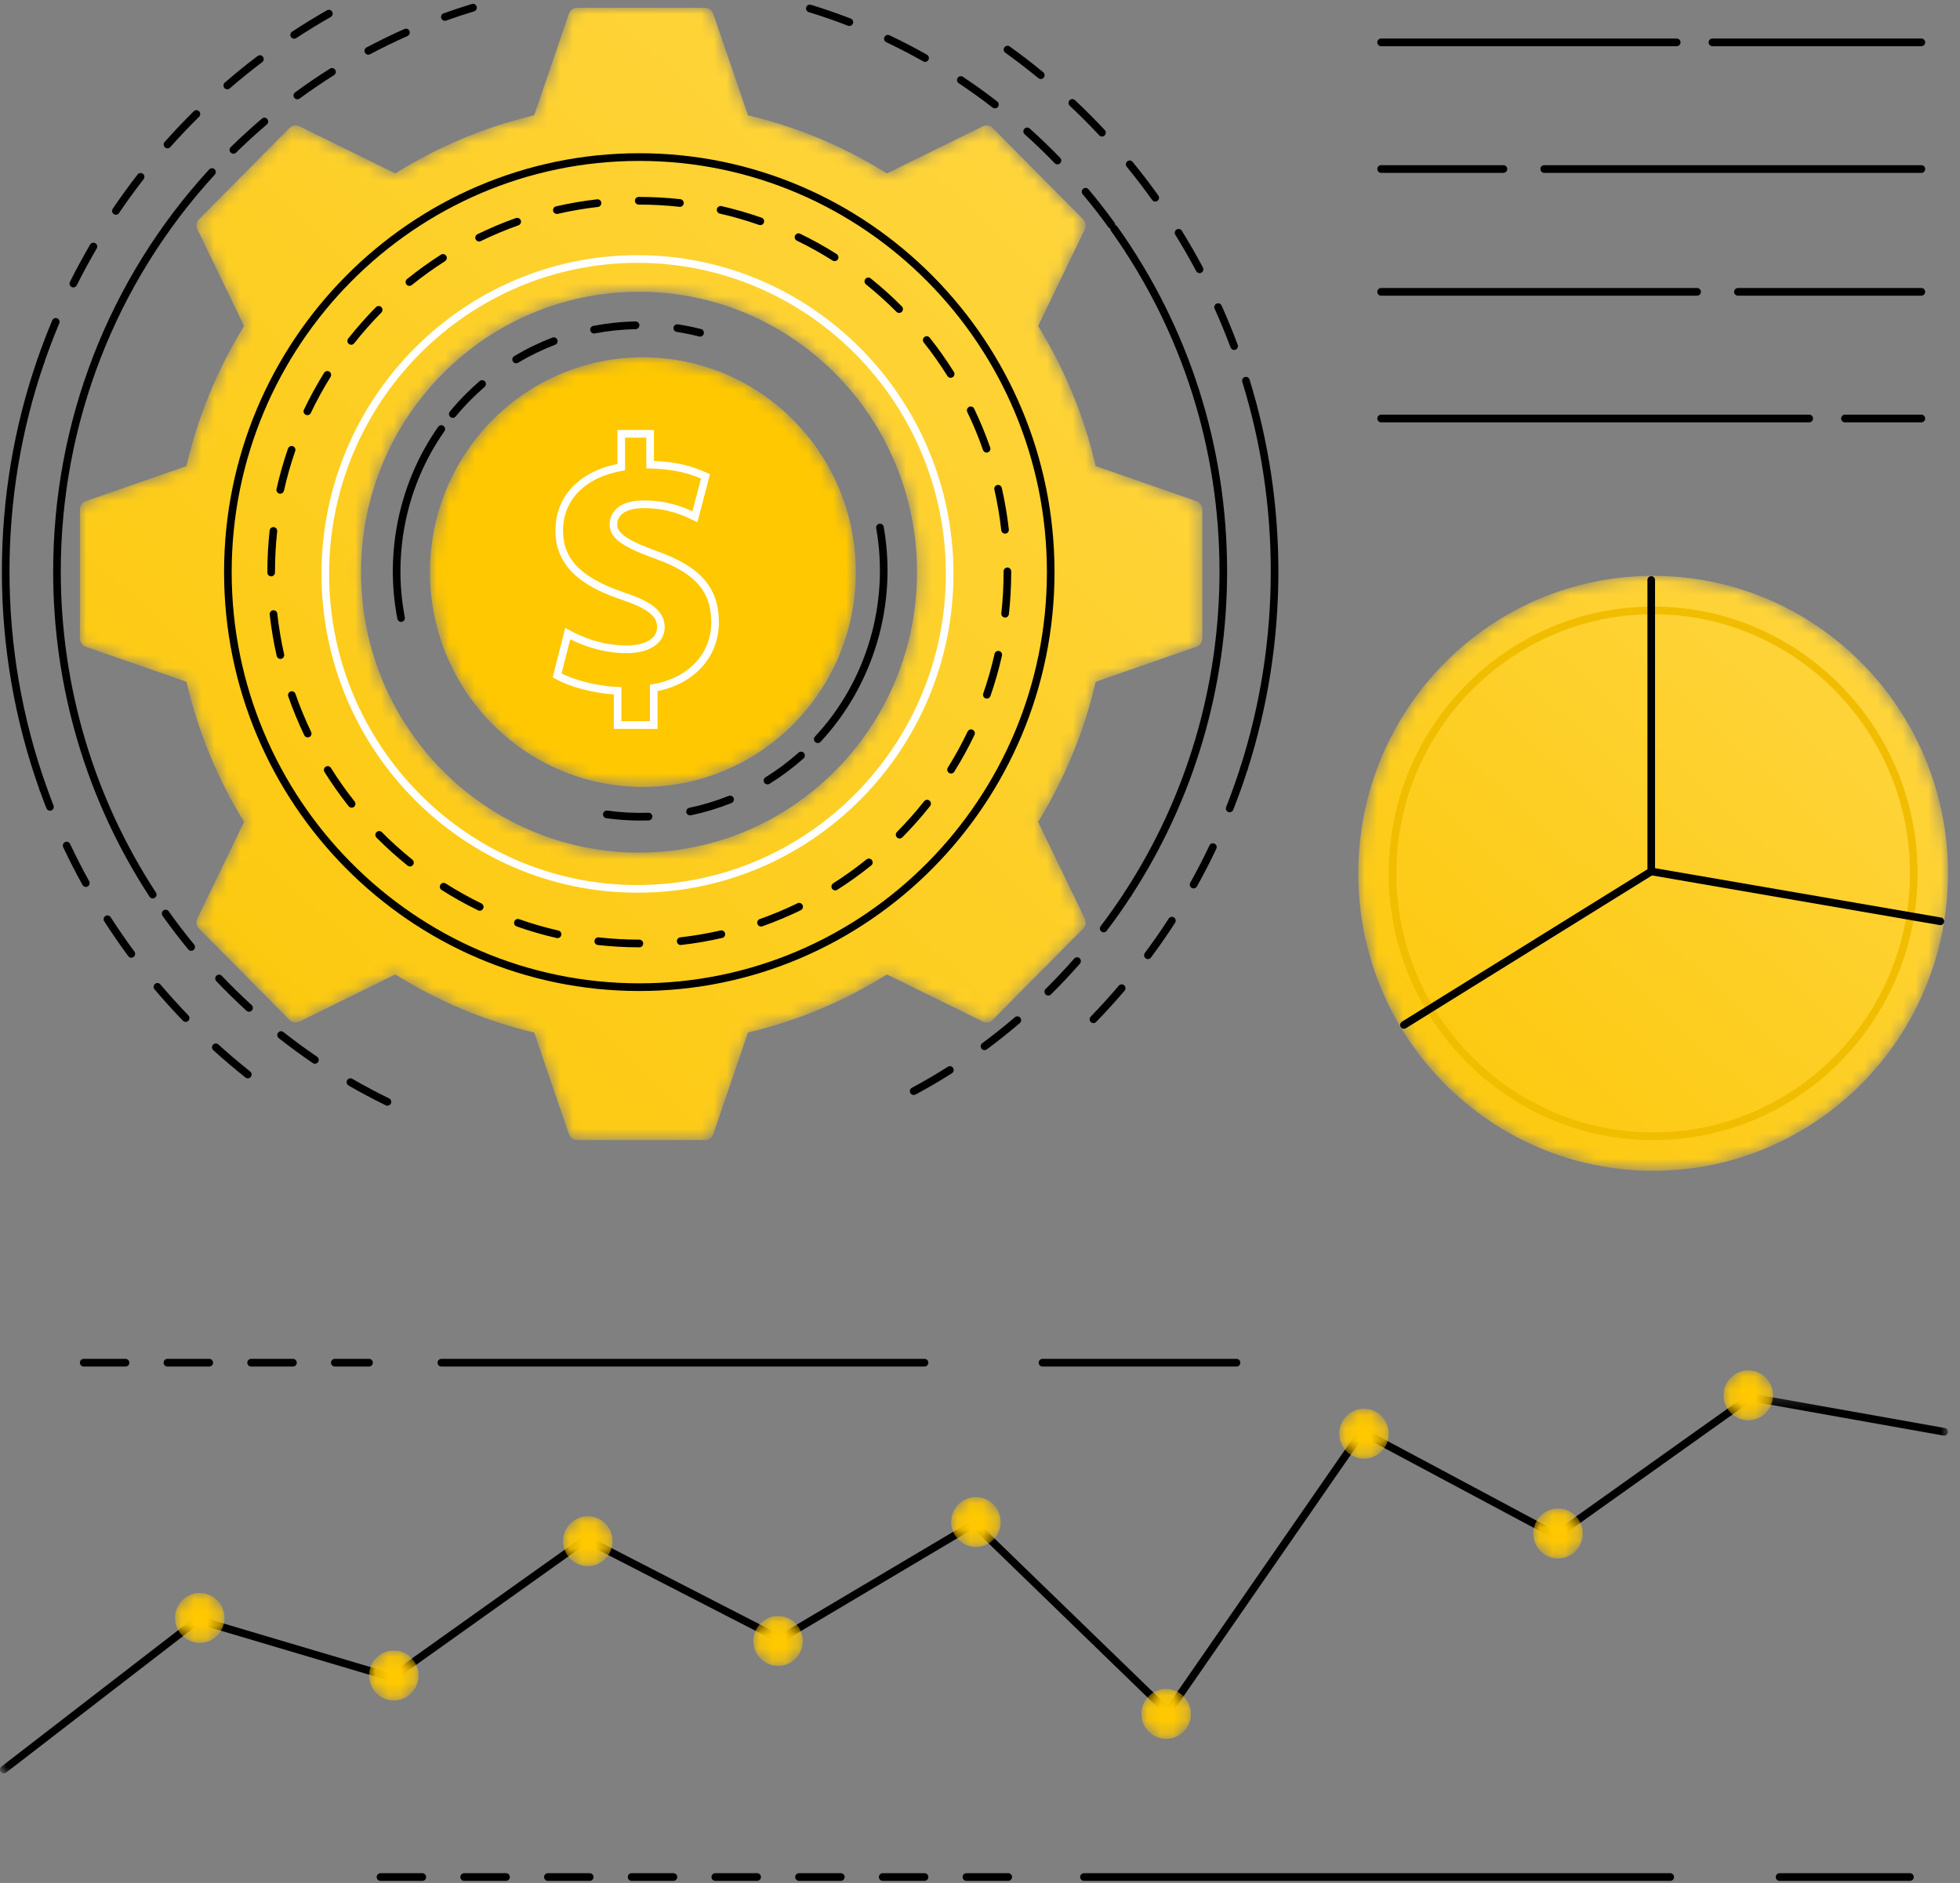
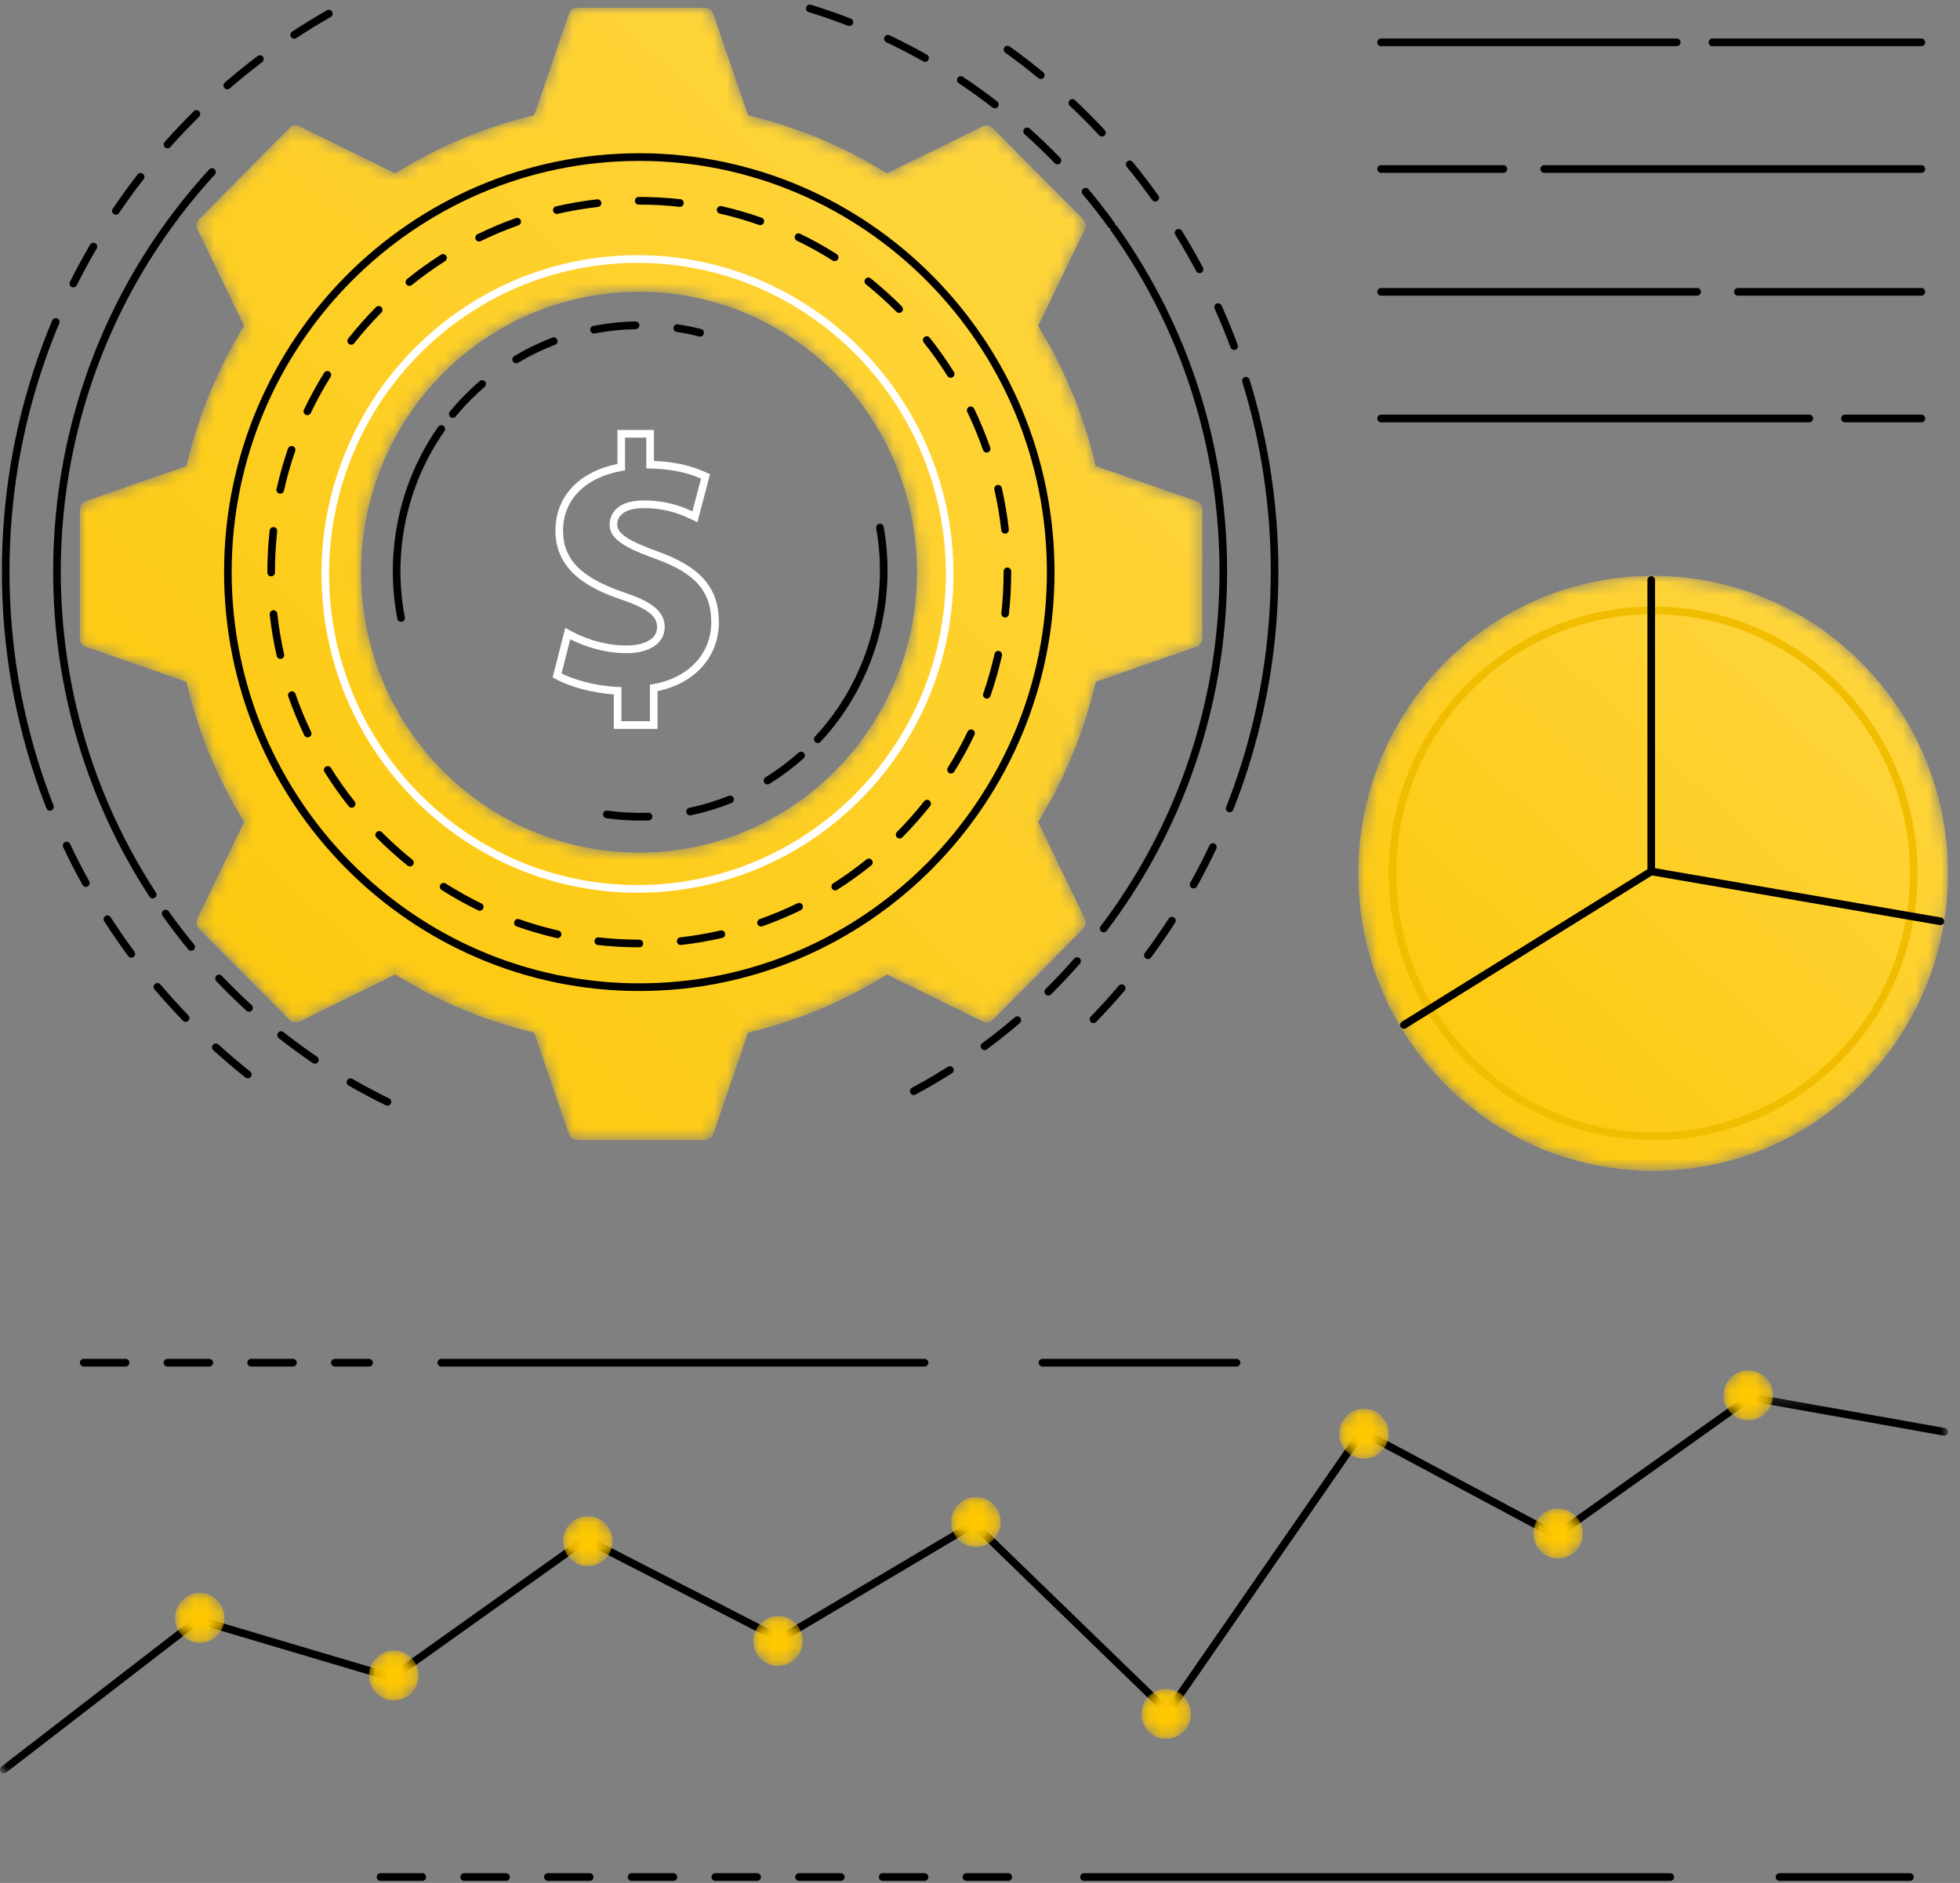
<svg xmlns="http://www.w3.org/2000/svg" xmlns:xlink="http://www.w3.org/1999/xlink" width="153px" height="147px" viewBox="0 0 153 147" version="1.1">
  <rect x="0" y="0" width="153" height="147" fill="#808080" stroke="none" />
  <title>promote_ill</title>
  <desc>Created with Sketch.</desc>
  <defs>
    <path d="M38.819,0 C38.527,0 38.268,0.187 38.173,0.465 L38.173,0.465 L35.463,8.393 C31.571,9.313 27.92,10.863 24.619,12.929 L24.619,12.929 L17.141,9.254 C16.879,9.125 16.565,9.178 16.358,9.386 L16.358,9.386 L9.304,16.504 C9.097,16.712 9.045,17.029 9.172,17.294 L9.172,17.294 L12.815,24.838 C10.767,28.168 9.231,31.851 8.319,35.779 L8.319,35.779 L0.46,38.512 C0.185,38.608 0,38.87 0,39.164 L0,39.164 L0,49.23 C0,49.525 0.185,49.787 0.46,49.882 L0.46,49.882 L8.319,52.616 C9.231,56.543 10.767,60.227 12.815,63.557 L12.815,63.557 L9.172,71.101 C9.045,71.365 9.097,71.683 9.304,71.891 L9.304,71.891 L16.358,79.008 C16.565,79.217 16.879,79.27 17.141,79.141 L17.141,79.141 L24.619,75.465 C27.92,77.532 31.571,79.082 35.463,80.002 L35.463,80.002 L38.173,87.93 C38.268,88.208 38.527,88.395 38.819,88.395 L38.819,88.395 L48.796,88.395 C49.088,88.395 49.347,88.208 49.442,87.93 L49.442,87.93 L52.152,80.002 C56.044,79.082 59.696,77.532 62.996,75.465 L62.996,75.465 L70.474,79.141 C70.736,79.27 71.05,79.217 71.257,79.008 L71.257,79.008 L78.311,71.891 C78.518,71.683 78.57,71.365 78.443,71.101 L78.443,71.101 L74.8,63.557 C76.848,60.227 78.384,56.543 79.296,52.616 L79.296,52.616 L87.154,49.882 C87.43,49.787 87.615,49.525 87.615,49.23 L87.615,49.23 L87.615,39.164 C87.615,38.87 87.43,38.608 87.154,38.512 L87.154,38.512 L79.296,35.779 C78.384,31.851 76.848,28.168 74.8,24.838 L74.8,24.838 L78.443,17.294 C78.57,17.029 78.518,16.712 78.311,16.504 L78.311,16.504 L71.257,9.386 C71.05,9.178 70.736,9.125 70.474,9.254 L70.474,9.254 L62.996,12.929 C59.696,10.863 56.044,9.313 52.152,8.393 L52.152,8.393 L49.442,0.465 C49.347,0.187 49.088,0 48.796,0 L48.796,0 L38.819,0 Z M21.947,44.059 C21.947,31.968 31.662,22.167 43.645,22.167 L43.645,22.167 C55.63,22.167 65.345,31.968 65.345,44.059 L65.345,44.059 C65.345,56.15 55.63,65.951 43.645,65.951 L43.645,65.951 C31.662,65.951 21.947,56.15 21.947,44.059 L21.947,44.059 Z" id="path-1" />
    <linearGradient x1="111.034%" y1="-20.923%" x2="0.878%" y2="100%" id="linearGradient-3">
      <stop stop-color="#FFD94E" offset="0%" />
      <stop stop-color="#FCC707" offset="100%" />
    </linearGradient>
-     <path d="M0.003,16.788 C0.003,26.049 7.445,33.557 16.624,33.557 L16.624,33.557 C25.804,33.557 33.246,26.049 33.246,16.788 L33.246,16.788 C33.246,7.526 25.804,0.018 16.624,0.018 L16.624,0.018 C7.445,0.018 0.003,7.526 0.003,16.788" id="path-4" />
    <path d="M0,23.222 C0,36.048 10.305,46.445 23.017,46.445 L23.017,46.445 C35.73,46.445 46.035,36.048 46.035,23.222 L46.035,23.222 C46.035,10.397 35.73,0 23.017,0 L23.017,0 C10.305,0 0,10.397 0,23.222" id="path-6" />
    <linearGradient x1="111.034%" y1="-20.923%" x2="0.878%" y2="100%" id="linearGradient-8">
      <stop stop-color="#FFD94E" offset="0%" />
      <stop stop-color="#FCC707" offset="100%" />
    </linearGradient>
    <polygon id="path-9" points="1.00867145e-05 0.283 152.064 0.283 152.064 29.964 1.00867145e-05 29.964" />
    <path d="M0,1.948 C0,3.023 0.865,3.895 1.931,3.895 L1.931,3.895 C2.997,3.895 3.861,3.023 3.861,1.948 L3.861,1.948 C3.861,0.872 2.997,0 1.931,0 L1.931,0 C0.865,0 0,0.872 0,1.948" id="path-11" />
    <path d="M0,1.948 C0,3.023 0.864,3.895 1.931,3.895 L1.931,3.895 C2.997,3.895 3.861,3.023 3.861,1.948 L3.861,1.948 C3.861,0.872 2.997,0 1.931,0 L1.931,0 C0.864,0 0,0.872 0,1.948" id="path-13" />
    <path d="M0,1.948 C0,3.023 0.864,3.895 1.931,3.895 L1.931,3.895 C2.996,3.895 3.861,3.023 3.861,1.948 L3.861,1.948 C3.861,0.872 2.996,0 1.931,0 L1.931,0 C0.864,0 0,0.872 0,1.948" id="path-15" />
    <path d="M0,1.948 C0,3.023 0.865,3.895 1.931,3.895 L1.931,3.895 C2.997,3.895 3.861,3.023 3.861,1.948 L3.861,1.948 C3.861,0.872 2.997,0 1.931,0 L1.931,0 C0.865,0 0,0.872 0,1.948" id="path-17" />
    <path d="M0,1.948 C0,3.023 0.864,3.895 1.931,3.895 L1.931,3.895 C2.997,3.895 3.861,3.023 3.861,1.948 L3.861,1.948 C3.861,0.872 2.997,0 1.931,0 L1.931,0 C0.864,0 0,0.872 0,1.948" id="path-19" />
    <path d="M0,1.948 C0,3.023 0.864,3.895 1.931,3.895 L1.931,3.895 C2.997,3.895 3.861,3.023 3.861,1.948 L3.861,1.948 C3.861,0.872 2.997,0 1.931,0 L1.931,0 C0.864,0 0,0.872 0,1.948" id="path-21" />
    <path d="M0,1.948 C0,3.023 0.864,3.895 1.931,3.895 L1.931,3.895 C2.997,3.895 3.861,3.023 3.861,1.948 L3.861,1.948 C3.861,0.872 2.997,0 1.931,0 L1.931,0 C0.864,0 0,0.872 0,1.948" id="path-23" />
    <path d="M0,1.948 C0,3.023 0.864,3.895 1.931,3.895 L1.931,3.895 C2.997,3.895 3.861,3.023 3.861,1.948 L3.861,1.948 C3.861,0.872 2.997,0 1.931,0 L1.931,0 C0.864,0 0,0.872 0,1.948" id="path-25" />
    <path d="M0,1.948 C0,3.023 0.864,3.895 1.931,3.895 L1.931,3.895 C2.997,3.895 3.861,3.023 3.861,1.948 L3.861,1.948 C3.861,0.872 2.997,0 1.931,0 L1.931,0 C0.864,0 0,0.872 0,1.948" id="path-27" />
  </defs>
  <g id="Design" stroke="none" stroke-width="1" fill="none" fill-rule="evenodd">
    <g id="Bahisnow_Landing" transform="translate(-642, -1939)">
      <g id="HDW" transform="translate(0, 1699)">
        <g id="steps" transform="translate(237, 235)">
          <g id="promote" transform="translate(386, 5)">
            <g id="Promote">
              <g id="promote_ill" transform="translate(19, 0)">
                <g id="promote">
                  <g id="Group-33" transform="translate(0, 0.01)" fill="#000000">
                    <path d="M86.154,72.777 C86.091,72.777 86.028,72.757 85.974,72.715 C85.843,72.614 85.819,72.426 85.918,72.295 C86.573,71.431 87.205,70.533 87.796,69.625 C87.886,69.486 88.071,69.448 88.207,69.539 C88.344,69.63 88.382,69.816 88.292,69.954 C87.693,70.874 87.053,71.784 86.39,72.659 C86.332,72.736 86.243,72.777 86.154,72.777 M81.829,77.71 C81.752,77.71 81.675,77.68 81.617,77.62 C81.502,77.502 81.504,77.312 81.621,77.196 C82.391,76.436 83.143,75.637 83.856,74.823 C83.965,74.699 84.152,74.687 84.276,74.797 C84.398,74.907 84.41,75.096 84.301,75.22 C83.578,76.045 82.816,76.854 82.037,77.625 C81.979,77.681 81.904,77.71 81.829,77.71 M76.853,81.972 C76.761,81.972 76.671,81.93 76.613,81.85 C76.516,81.716 76.544,81.529 76.677,81.431 C77.545,80.789 78.402,80.107 79.224,79.403 C79.349,79.296 79.536,79.311 79.642,79.437 C79.748,79.564 79.733,79.753 79.608,79.86 C78.776,80.573 77.907,81.264 77.028,81.915 C76.975,81.953 76.914,81.972 76.853,81.972 M71.325,85.475 C71.218,85.475 71.115,85.418 71.062,85.316 C70.985,85.17 71.04,84.989 71.185,84.911 C72.135,84.401 73.08,83.849 73.993,83.27 C74.132,83.183 74.315,83.225 74.402,83.365 C74.489,83.505 74.447,83.69 74.309,83.778 C73.383,84.364 72.426,84.924 71.464,85.44 C71.419,85.464 71.372,85.475 71.325,85.475" id="Fill-1" />
                    <path d="M88.044,70.089 C87.988,70.089 87.931,70.073 87.881,70.04 C87.744,69.949 87.706,69.763 87.796,69.625 C92.637,62.191 95.196,53.538 95.196,44.604 C95.196,34.992 92.268,25.799 86.73,18.018 C86.634,17.884 86.665,17.696 86.798,17.6 C86.931,17.503 87.117,17.534 87.213,17.668 C92.824,25.552 95.79,34.866 95.79,44.604 C95.79,53.656 93.198,62.422 88.293,69.954 C88.236,70.041 88.141,70.089 88.044,70.089" id="Fill-3" />
                    <path d="M66.304,2.02 C66.269,2.02 66.233,2.014 66.198,2 C65.193,1.61 64.16,1.252 63.128,0.936 C62.971,0.888 62.883,0.721 62.93,0.563 C62.978,0.404 63.144,0.316 63.301,0.363 C64.346,0.683 65.392,1.046 66.411,1.441 C66.564,1.5 66.64,1.674 66.582,1.828 C66.536,1.947 66.423,2.02 66.304,2.02 M72.213,4.822 C72.164,4.822 72.114,4.809 72.068,4.783 C71.128,4.251 70.157,3.747 69.182,3.285 C69.034,3.214 68.97,3.036 69.04,2.886 C69.11,2.737 69.287,2.672 69.435,2.743 C70.422,3.211 71.406,3.721 72.359,4.261 C72.502,4.342 72.553,4.524 72.472,4.669 C72.418,4.767 72.317,4.822 72.213,4.822 M77.663,8.448 C77.6,8.448 77.536,8.428 77.482,8.387 C76.628,7.725 75.739,7.086 74.839,6.487 C74.702,6.396 74.664,6.21 74.755,6.072 C74.845,5.934 75.029,5.896 75.166,5.987 C76.077,6.593 76.978,7.24 77.844,7.911 C77.974,8.012 77.999,8.2 77.899,8.331 C77.84,8.408 77.752,8.448 77.663,8.448 M82.546,12.821 C82.468,12.821 82.391,12.791 82.333,12.731 C81.58,11.952 80.79,11.192 79.985,10.471 C79.862,10.361 79.851,10.172 79.96,10.048 C80.068,9.925 80.256,9.913 80.379,10.023 C81.194,10.754 81.995,11.524 82.758,12.312 C82.873,12.43 82.87,12.62 82.753,12.736 C82.695,12.793 82.621,12.821 82.546,12.821 M86.761,17.85 C86.67,17.85 86.579,17.807 86.521,17.727 C85.886,16.849 85.212,15.983 84.515,15.153 C84.409,15.027 84.425,14.838 84.55,14.731 C84.676,14.624 84.863,14.64 84.969,14.766 C85.674,15.607 86.358,16.484 87.001,17.373 C87.098,17.507 87.069,17.694 86.936,17.792 C86.883,17.831 86.822,17.85 86.761,17.85" id="Fill-5" />
-                     <path d="M34.727,1.613 C34.604,1.613 34.49,1.537 34.447,1.414 C34.392,1.258 34.473,1.086 34.627,1.031 C35.354,0.77 36.099,0.525 36.838,0.302 C36.995,0.254 37.161,0.345 37.208,0.504 C37.255,0.662 37.165,0.829 37.008,0.876 C36.278,1.096 35.544,1.338 34.826,1.596 C34.793,1.608 34.759,1.613 34.727,1.613 M28.75,4.26 C28.643,4.26 28.54,4.202 28.487,4.1 C28.41,3.954 28.466,3.772 28.611,3.695 C29.576,3.181 30.572,2.696 31.571,2.254 C31.722,2.187 31.897,2.256 31.963,2.408 C32.029,2.559 31.96,2.736 31.81,2.802 C30.824,3.239 29.841,3.718 28.888,4.225 C28.844,4.249 28.797,4.26 28.75,4.26 M23.21,7.744 C23.119,7.744 23.028,7.701 22.97,7.62 C22.874,7.487 22.903,7.3 23.035,7.202 C23.917,6.554 24.834,5.93 25.761,5.348 C25.9,5.26 26.083,5.303 26.17,5.443 C26.256,5.584 26.214,5.769 26.075,5.856 C25.161,6.431 24.256,7.047 23.385,7.687 C23.332,7.725 23.271,7.744 23.21,7.744 M18.22,11.99 C18.142,11.99 18.065,11.959 18.007,11.899 C17.892,11.78 17.895,11.591 18.012,11.475 C18.794,10.708 19.613,9.959 20.448,9.248 C20.574,9.141 20.761,9.157 20.867,9.284 C20.972,9.411 20.956,9.6 20.831,9.706 C20.007,10.407 19.198,11.147 18.427,11.905 C18.369,11.961 18.294,11.99 18.22,11.99" id="Fill-7" />
                    <path d="M11.922,70.129 C11.825,70.129 11.73,70.082 11.673,69.994 C6.751,62.453 4.15,53.673 4.15,44.604 C4.15,32.928 8.475,21.781 16.33,13.216 C16.441,13.095 16.629,13.087 16.749,13.2 C16.87,13.312 16.877,13.502 16.766,13.623 C9.013,22.077 4.744,33.079 4.744,44.604 C4.744,53.555 7.311,62.221 12.169,69.665 C12.26,69.803 12.222,69.989 12.085,70.08 C12.034,70.113 11.978,70.129 11.922,70.129" id="Fill-9" />
                    <path d="M14.925,74.219 C14.839,74.219 14.755,74.182 14.696,74.111 C13.999,73.264 13.323,72.38 12.688,71.485 C12.593,71.35 12.623,71.163 12.757,71.067 C12.89,70.97 13.075,71.001 13.171,71.136 C13.798,72.02 14.465,72.892 15.153,73.728 C15.258,73.855 15.24,74.044 15.114,74.15 C15.059,74.196 14.991,74.219 14.925,74.219 M19.441,78.974 C19.37,78.974 19.299,78.949 19.242,78.897 C18.433,78.158 17.64,77.381 16.884,76.586 C16.771,76.466 16.775,76.276 16.893,76.162 C17.012,76.048 17.2,76.052 17.313,76.171 C18.059,76.956 18.842,77.723 19.641,78.452 C19.762,78.564 19.772,78.753 19.662,78.876 C19.603,78.941 19.522,78.974 19.441,78.974 M24.583,83.033 C24.526,83.033 24.468,83.016 24.417,82.982 C23.513,82.368 22.618,81.712 21.757,81.033 C21.628,80.931 21.606,80.743 21.707,80.612 C21.808,80.482 21.994,80.459 22.124,80.561 C22.973,81.231 23.856,81.879 24.749,82.485 C24.885,82.577 24.921,82.763 24.829,82.901 C24.772,82.987 24.678,83.033 24.583,83.033 M30.246,86.309 C30.203,86.309 30.159,86.3 30.118,86.28 C29.135,85.802 28.156,85.282 27.209,84.734 C27.067,84.652 27.017,84.469 27.099,84.325 C27.181,84.182 27.362,84.132 27.504,84.214 C28.439,84.755 29.405,85.268 30.375,85.74 C30.523,85.811 30.585,85.991 30.514,86.139 C30.463,86.247 30.357,86.309 30.246,86.309" id="Fill-11" />
                    <path d="M95.989,63.404 C95.953,63.404 95.915,63.397 95.879,63.382 C95.727,63.321 95.653,63.147 95.714,62.993 C96.113,61.983 96.484,60.946 96.815,59.912 C96.866,59.755 97.034,59.668 97.189,59.719 C97.345,59.77 97.431,59.939 97.38,60.096 C97.045,61.143 96.67,62.192 96.265,63.215 C96.219,63.332 96.107,63.404 95.989,63.404 M93.174,69.347 C93.124,69.347 93.075,69.335 93.029,69.309 C92.886,69.228 92.835,69.045 92.915,68.901 C93.444,67.952 93.947,66.974 94.412,65.994 C94.482,65.844 94.66,65.781 94.808,65.852 C94.956,65.924 95.018,66.103 94.947,66.252 C94.478,67.244 93.968,68.234 93.433,69.194 C93.379,69.292 93.278,69.347 93.174,69.347 M89.607,74.865 C89.545,74.865 89.482,74.846 89.429,74.805 C89.298,74.706 89.271,74.518 89.37,74.385 C90.018,73.514 90.644,72.612 91.232,71.702 C91.321,71.564 91.505,71.524 91.643,71.615 C91.781,71.705 91.819,71.891 91.729,72.029 C91.135,72.95 90.5,73.864 89.845,74.745 C89.786,74.823 89.697,74.865 89.607,74.865 M85.354,79.863 C85.279,79.863 85.204,79.834 85.146,79.777 C85.029,79.662 85.027,79.472 85.142,79.354 C85.897,78.576 86.635,77.764 87.337,76.939 C87.443,76.814 87.631,76.8 87.755,76.907 C87.88,77.015 87.894,77.204 87.787,77.33 C87.077,78.164 86.33,78.986 85.566,79.773 C85.508,79.833 85.431,79.863 85.354,79.863" id="Fill-13" />
                    <path d="M97.098,60.304 C97.068,60.304 97.037,60.299 97.006,60.289 C96.851,60.238 96.765,60.069 96.816,59.912 C98.396,54.984 99.198,49.834 99.198,44.604 C99.198,39.555 98.45,34.574 96.974,29.8 C96.925,29.642 97.012,29.474 97.169,29.425 C97.326,29.375 97.492,29.463 97.541,29.622 C99.035,34.453 99.792,39.494 99.792,44.604 C99.792,49.896 98.981,55.109 97.38,60.097 C97.34,60.223 97.223,60.304 97.098,60.304" id="Fill-15" />
                    <path d="M81.245,6.159 C81.179,6.159 81.113,6.137 81.058,6.092 C80.223,5.405 79.354,4.737 78.475,4.106 C78.341,4.01 78.31,3.823 78.405,3.688 C78.5,3.553 78.685,3.522 78.82,3.618 C79.709,4.256 80.588,4.932 81.433,5.628 C81.56,5.732 81.579,5.921 81.475,6.049 C81.417,6.122 81.331,6.159 81.245,6.159 M86.024,10.648 C85.945,10.648 85.866,10.616 85.808,10.554 C85.07,9.763 84.295,8.986 83.505,8.244 C83.385,8.131 83.379,7.942 83.49,7.821 C83.602,7.7 83.79,7.693 83.91,7.806 C84.709,8.556 85.493,9.342 86.24,10.143 C86.353,10.263 86.347,10.453 86.228,10.566 C86.17,10.621 86.097,10.648 86.024,10.648 M90.18,15.728 C90.088,15.728 89.997,15.685 89.939,15.604 C89.309,14.721 88.641,13.849 87.956,13.01 C87.851,12.882 87.869,12.694 87.996,12.589 C88.122,12.483 88.31,12.502 88.414,12.629 C89.108,13.477 89.783,14.36 90.421,15.253 C90.517,15.387 90.487,15.575 90.353,15.672 C90.301,15.71 90.24,15.728 90.18,15.728 M93.639,21.314 C93.533,21.314 93.431,21.256 93.377,21.155 C92.869,20.199 92.321,19.246 91.749,18.322 C91.662,18.182 91.704,17.997 91.843,17.909 C91.983,17.822 92.166,17.864 92.253,18.005 C92.831,18.939 93.386,19.904 93.901,20.872 C93.978,21.018 93.924,21.2 93.779,21.278 C93.735,21.302 93.686,21.314 93.639,21.314 M96.338,27.31 C96.218,27.31 96.104,27.235 96.06,27.116 C95.68,26.098 95.262,25.081 94.816,24.091 C94.749,23.94 94.814,23.763 94.964,23.694 C95.114,23.626 95.289,23.692 95.357,23.843 C95.808,24.845 96.231,25.875 96.615,26.904 C96.673,27.059 96.596,27.232 96.442,27.291 C96.408,27.303 96.373,27.31 96.338,27.31" id="Fill-17" />
                    <path d="M22.965,3.012 C22.867,3.012 22.772,2.964 22.715,2.876 C22.626,2.738 22.665,2.552 22.802,2.462 C23.688,1.879 24.605,1.317 25.527,0.793 C25.67,0.712 25.851,0.762 25.932,0.906 C26.012,1.051 25.962,1.233 25.819,1.315 C24.908,1.833 24.002,2.388 23.126,2.964 C23.076,2.997 23.02,3.012 22.965,3.012 M17.742,6.963 C17.658,6.963 17.575,6.928 17.516,6.859 C17.409,6.733 17.423,6.544 17.548,6.436 C18.375,5.72 19.238,5.022 20.11,4.362 C20.242,4.262 20.428,4.289 20.526,4.422 C20.625,4.554 20.598,4.742 20.467,4.841 C19.604,5.494 18.752,6.183 17.935,6.891 C17.878,6.939 17.81,6.963 17.742,6.963 M13.075,11.57 C13.004,11.57 12.933,11.545 12.877,11.494 C12.755,11.384 12.744,11.194 12.854,11.071 C13.582,10.251 14.346,9.446 15.126,8.676 C15.243,8.56 15.431,8.562 15.546,8.681 C15.66,8.799 15.658,8.988 15.541,9.104 C14.771,9.865 14.015,10.661 13.296,11.471 C13.238,11.537 13.156,11.57 13.075,11.57 M9.045,16.754 C8.988,16.754 8.93,16.738 8.878,16.702 C8.743,16.609 8.708,16.422 8.801,16.286 C9.415,15.378 10.068,14.479 10.742,13.611 C10.843,13.48 11.03,13.458 11.159,13.56 C11.288,13.662 11.311,13.85 11.21,13.981 C10.543,14.838 9.898,15.727 9.291,16.624 C9.234,16.708 9.14,16.754 9.045,16.754 M5.726,22.427 C5.681,22.427 5.635,22.417 5.592,22.395 C5.446,22.321 5.387,22.14 5.461,21.993 C5.952,21.01 6.482,20.032 7.037,19.083 C7.121,18.941 7.303,18.893 7.444,18.978 C7.585,19.062 7.632,19.246 7.549,19.388 C7.001,20.325 6.476,21.292 5.991,22.263 C5.939,22.367 5.834,22.427 5.726,22.427 M3.177,28.494 C3.145,28.494 3.112,28.489 3.08,28.477 C2.924,28.423 2.843,28.252 2.897,28.096 C3.254,27.057 3.652,26.016 4.078,25.001 C4.142,24.849 4.316,24.778 4.467,24.842 C4.619,24.907 4.689,25.083 4.625,25.235 C4.204,26.237 3.811,27.266 3.458,28.293 C3.415,28.416 3.3,28.494 3.177,28.494" id="Fill-19" />
                    <path d="M3.39,61.918 C3.268,61.918 3.154,61.842 3.111,61.72 C1.144,56.242 0.147,50.483 0.147,44.604 C0.147,38.946 1.072,33.392 2.897,28.096 C2.95,27.939 3.12,27.857 3.274,27.911 C3.429,27.965 3.511,28.136 3.458,28.293 C1.655,33.525 0.741,39.013 0.741,44.604 C0.741,50.413 1.726,56.103 3.669,61.516 C3.725,61.671 3.645,61.843 3.491,61.9 C3.457,61.912 3.423,61.918 3.39,61.918" id="Fill-21" />
                    <path d="M3.901,63.28 C3.783,63.28 3.671,63.209 3.625,63.091 C3.448,62.64 3.275,62.178 3.11,61.72 C3.054,61.564 3.134,61.392 3.289,61.336 C3.443,61.281 3.613,61.36 3.669,61.516 C3.832,61.969 4.003,62.425 4.177,62.87 C4.238,63.024 4.163,63.198 4.011,63.259 C3.975,63.274 3.938,63.28 3.901,63.28 M6.701,69.231 C6.597,69.231 6.495,69.175 6.441,69.077 C5.909,68.116 5.402,67.124 4.935,66.131 C4.865,65.981 4.928,65.803 5.076,65.732 C5.224,65.661 5.401,65.724 5.471,65.874 C5.933,66.856 6.434,67.835 6.96,68.785 C7.04,68.93 6.988,69.112 6.845,69.193 C6.8,69.218 6.75,69.231 6.701,69.231 M10.253,74.757 C10.163,74.757 10.073,74.716 10.015,74.637 C9.361,73.754 8.73,72.838 8.137,71.916 C8.048,71.777 8.087,71.592 8.225,71.502 C8.362,71.412 8.546,71.451 8.636,71.59 C9.221,72.501 9.845,73.406 10.491,74.279 C10.589,74.411 10.562,74.599 10.43,74.698 C10.377,74.738 10.315,74.757 10.253,74.757 M14.492,79.767 C14.415,79.767 14.338,79.737 14.28,79.676 C13.519,78.888 12.773,78.064 12.065,77.227 C11.958,77.102 11.973,76.912 12.098,76.805 C12.223,76.697 12.41,76.713 12.517,76.838 C13.217,77.665 13.953,78.48 14.705,79.258 C14.819,79.377 14.817,79.567 14.699,79.682 C14.642,79.739 14.567,79.767 14.492,79.767 M19.345,84.174 C19.28,84.174 19.216,84.153 19.161,84.11 C18.304,83.429 17.459,82.71 16.648,81.974 C16.526,81.863 16.517,81.674 16.626,81.551 C16.736,81.428 16.924,81.418 17.045,81.528 C17.846,82.256 18.682,82.966 19.529,83.639 C19.658,83.742 19.68,83.93 19.578,84.06 C19.52,84.135 19.433,84.174 19.345,84.174" id="Fill-23" />
                    <path d="M59.91,61.228 C59.81,61.228 59.713,61.177 59.657,61.085 C59.571,60.944 59.615,60.76 59.755,60.673 C60.664,60.11 61.533,59.461 62.337,58.746 C62.46,58.637 62.648,58.648 62.756,58.773 C62.865,58.897 62.853,59.086 62.73,59.195 C61.9,59.933 61.003,60.603 60.065,61.184 C60.017,61.213 59.963,61.228 59.91,61.228 M53.866,63.647 C53.729,63.647 53.605,63.55 53.576,63.408 C53.543,63.247 53.646,63.088 53.806,63.054 C54.855,62.834 55.89,62.521 56.883,62.124 C57.035,62.063 57.208,62.138 57.268,62.292 C57.329,62.445 57.254,62.62 57.101,62.681 C56.077,63.09 55.009,63.414 53.927,63.641 C53.907,63.645 53.886,63.647 53.866,63.647 M49.982,64.05 C49.097,64.05 48.204,63.988 47.328,63.867 C47.165,63.845 47.052,63.694 47.074,63.53 C47.096,63.366 47.246,63.25 47.409,63.274 C48.467,63.42 49.547,63.476 50.617,63.44 C50.777,63.434 50.918,63.564 50.924,63.73 C50.929,63.895 50.801,64.033 50.637,64.039 C50.419,64.047 50.201,64.05 49.982,64.05" id="Fill-25" />
                    <path d="M63.835,57.998 C63.762,57.998 63.689,57.971 63.632,57.917 C63.513,57.804 63.507,57.614 63.619,57.493 C67.65,53.168 69.436,47.087 68.398,41.227 C68.369,41.064 68.477,40.909 68.638,40.88 C68.801,40.851 68.954,40.959 68.983,41.122 C70.054,47.167 68.21,53.441 64.052,57.904 C63.993,57.966 63.914,57.998 63.835,57.998" id="Fill-27" />
                    <path d="M46.369,26.027 C46.229,26.027 46.105,25.927 46.077,25.784 C46.047,25.621 46.152,25.464 46.313,25.433 C47.396,25.223 48.505,25.106 49.609,25.086 C49.775,25.082 49.908,25.215 49.911,25.381 C49.914,25.546 49.784,25.683 49.62,25.686 C48.55,25.705 47.475,25.818 46.425,26.021 C46.406,26.025 46.387,26.027 46.369,26.027 M54.651,26.269 C54.627,26.269 54.602,26.266 54.578,26.259 C54.002,26.113 53.412,25.992 52.825,25.902 C52.663,25.877 52.552,25.724 52.577,25.56 C52.601,25.396 52.755,25.286 52.915,25.309 C53.521,25.403 54.129,25.527 54.723,25.678 C54.882,25.719 54.979,25.882 54.938,26.042 C54.905,26.178 54.784,26.269 54.651,26.269 M40.289,28.351 C40.188,28.351 40.089,28.298 40.034,28.204 C39.95,28.062 39.996,27.878 40.138,27.794 C41.087,27.225 42.092,26.738 43.124,26.343 C43.277,26.285 43.449,26.363 43.507,26.517 C43.565,26.672 43.488,26.845 43.334,26.904 C42.334,27.286 41.361,27.759 40.44,28.309 C40.393,28.337 40.341,28.351 40.289,28.351 M35.342,32.611 C35.275,32.611 35.208,32.588 35.153,32.542 C35.026,32.436 35.009,32.247 35.114,32.12 C35.493,31.661 35.898,31.214 36.318,30.79 C36.679,30.425 37.058,30.072 37.443,29.74 C37.568,29.632 37.755,29.647 37.862,29.773 C37.968,29.899 37.953,30.088 37.829,30.196 C37.455,30.518 37.088,30.86 36.738,31.213 C36.331,31.624 35.938,32.058 35.571,32.503 C35.512,32.575 35.428,32.611 35.342,32.611" id="Fill-29" />
                    <path d="M31.309,48.54 C31.169,48.54 31.045,48.441 31.017,48.298 C30.014,43.083 31.176,37.621 34.207,33.31 C34.302,33.175 34.487,33.143 34.621,33.239 C34.755,33.335 34.786,33.522 34.691,33.657 C31.754,37.834 30.628,43.129 31.6,48.184 C31.632,48.346 31.527,48.503 31.365,48.535 C31.346,48.539 31.327,48.54 31.309,48.54" id="Fill-31" />
                  </g>
                  <g id="Group-36" transform="translate(6.237, 0.609)">
                    <mask id="mask-2" fill="white">
                      <use xlink:href="#path-1" />
                    </mask>
                    <g id="Clip-35" />
                    <path d="M38.819,0 C38.527,0 38.268,0.187 38.173,0.465 L38.173,0.465 L35.463,8.393 C31.571,9.313 27.92,10.863 24.619,12.929 L24.619,12.929 L17.141,9.254 C16.879,9.125 16.565,9.178 16.358,9.386 L16.358,9.386 L9.304,16.504 C9.097,16.712 9.045,17.029 9.172,17.294 L9.172,17.294 L12.815,24.838 C10.767,28.168 9.231,31.851 8.319,35.779 L8.319,35.779 L0.46,38.512 C0.185,38.608 0,38.87 0,39.164 L0,39.164 L0,49.23 C0,49.525 0.185,49.787 0.46,49.882 L0.46,49.882 L8.319,52.616 C9.231,56.543 10.767,60.227 12.815,63.557 L12.815,63.557 L9.172,71.101 C9.045,71.365 9.097,71.683 9.304,71.891 L9.304,71.891 L16.358,79.008 C16.565,79.217 16.879,79.27 17.141,79.141 L17.141,79.141 L24.619,75.465 C27.92,77.532 31.571,79.082 35.463,80.002 L35.463,80.002 L38.173,87.93 C38.268,88.208 38.527,88.395 38.819,88.395 L38.819,88.395 L48.796,88.395 C49.088,88.395 49.347,88.208 49.442,87.93 L49.442,87.93 L52.152,80.002 C56.044,79.082 59.696,77.532 62.996,75.465 L62.996,75.465 L70.474,79.141 C70.736,79.27 71.05,79.217 71.257,79.008 L71.257,79.008 L78.311,71.891 C78.518,71.683 78.57,71.365 78.443,71.101 L78.443,71.101 L74.8,63.557 C76.848,60.227 78.384,56.543 79.296,52.616 L79.296,52.616 L87.154,49.882 C87.43,49.787 87.615,49.525 87.615,49.23 L87.615,49.23 L87.615,39.164 C87.615,38.87 87.43,38.608 87.154,38.512 L87.154,38.512 L79.296,35.779 C78.384,31.851 76.848,28.168 74.8,24.838 L74.8,24.838 L78.443,17.294 C78.57,17.029 78.518,16.712 78.311,16.504 L78.311,16.504 L71.257,9.386 C71.05,9.178 70.736,9.125 70.474,9.254 L70.474,9.254 L62.996,12.929 C59.696,10.863 56.044,9.313 52.152,8.393 L52.152,8.393 L49.442,0.465 C49.347,0.187 49.088,0 48.796,0 L48.796,0 L38.819,0 Z M21.947,44.059 C21.947,31.968 31.662,22.167 43.645,22.167 L43.645,22.167 C55.63,22.167 65.345,31.968 65.345,44.059 L65.345,44.059 C65.345,56.15 55.63,65.951 43.645,65.951 L43.645,65.951 C31.662,65.951 21.947,56.15 21.947,44.059 L21.947,44.059 Z" id="Fill-34" fill="url(#linearGradient-3)" mask="url(#mask-2)" />
                  </g>
                  <g id="Group-43" transform="translate(17.226, 11.696)">
                    <path d="M32.537,8.825 C19.264,8.825 8.465,19.719 8.465,33.111 C8.465,46.502 19.264,57.397 32.537,57.397 C45.81,57.397 56.609,46.502 56.609,33.111 C56.609,19.719 45.81,8.825 32.537,8.825 M32.537,57.996 C18.936,57.996 7.871,46.833 7.871,33.111 C7.871,19.389 18.936,8.225 32.537,8.225 C46.138,8.225 57.203,19.389 57.203,33.111 C57.203,46.833 46.138,57.996 32.537,57.996" id="Fill-37" fill="#FFFFFF" />
                    <path d="M32.678,0.866 C15.132,0.866 0.859,15.267 0.859,32.968 C0.859,50.67 15.132,65.071 32.678,65.071 C50.223,65.071 64.497,50.67 64.497,32.968 C64.497,15.267 50.223,0.866 32.678,0.866 M32.678,65.67 C14.805,65.67 0.265,51 0.265,32.968 C0.265,14.937 14.805,0.267 32.678,0.267 C50.55,0.267 65.091,14.937 65.091,32.968 C65.091,51 50.55,65.67 32.678,65.67" id="Fill-39" fill="#000000" />
                    <path d="M35.85,4.452 C35.839,4.452 35.828,4.451 35.817,4.45 C34.782,4.335 33.725,4.277 32.678,4.277 L32.633,4.277 C32.469,4.277 32.336,4.143 32.336,3.977 C32.336,3.812 32.469,3.678 32.633,3.678 L32.678,3.678 C33.747,3.678 34.825,3.737 35.882,3.854 C36.045,3.872 36.163,4.02 36.145,4.185 C36.128,4.338 36,4.452 35.85,4.452 M26.241,5.007 C26.105,5.007 25.983,4.913 25.952,4.774 C25.915,4.613 26.015,4.452 26.175,4.415 C27.228,4.172 28.308,3.987 29.384,3.864 C29.546,3.846 29.694,3.964 29.712,4.128 C29.73,4.293 29.613,4.441 29.45,4.46 C28.396,4.58 27.339,4.761 26.308,5 C26.285,5.005 26.263,5.007 26.241,5.007 M42.126,5.881 C42.094,5.881 42.061,5.875 42.029,5.864 C41.027,5.513 39.995,5.215 38.962,4.98 C38.802,4.943 38.701,4.783 38.737,4.621 C38.773,4.46 38.933,4.359 39.092,4.395 C40.148,4.635 41.201,4.939 42.224,5.298 C42.378,5.352 42.46,5.523 42.407,5.679 C42.364,5.803 42.249,5.881 42.126,5.881 M20.172,7.159 C20.062,7.159 19.956,7.097 19.905,6.99 C19.833,6.841 19.895,6.662 20.043,6.59 C21.016,6.114 22.027,5.689 23.048,5.327 C23.202,5.273 23.372,5.355 23.427,5.511 C23.481,5.667 23.4,5.838 23.245,5.893 C22.245,6.247 21.255,6.663 20.301,7.129 C20.26,7.149 20.215,7.159 20.172,7.159 M47.927,8.691 C47.873,8.691 47.818,8.677 47.769,8.646 C46.87,8.077 45.931,7.554 44.977,7.092 C44.829,7.02 44.766,6.841 44.838,6.692 C44.909,6.543 45.087,6.48 45.234,6.551 C46.208,7.023 47.167,7.557 48.085,8.138 C48.224,8.226 48.266,8.411 48.179,8.551 C48.122,8.642 48.026,8.691 47.927,8.691 M14.733,10.623 C14.646,10.623 14.56,10.585 14.501,10.511 C14.399,10.382 14.42,10.193 14.548,10.09 C15.393,9.407 16.285,8.766 17.198,8.184 C17.337,8.096 17.52,8.138 17.608,8.278 C17.695,8.417 17.654,8.602 17.515,8.691 C16.621,9.261 15.747,9.889 14.919,10.557 C14.864,10.602 14.799,10.623 14.733,10.623 M52.962,12.734 C52.886,12.734 52.81,12.704 52.752,12.646 C52.002,11.892 51.201,11.171 50.372,10.505 C50.243,10.402 50.222,10.214 50.324,10.084 C50.427,9.955 50.613,9.933 50.741,10.037 C51.588,10.716 52.406,11.451 53.172,12.222 C53.288,12.338 53.288,12.528 53.172,12.646 C53.114,12.704 53.038,12.734 52.962,12.734 M10.189,15.218 C10.124,15.218 10.059,15.197 10.005,15.153 C9.876,15.05 9.855,14.861 9.957,14.732 C10.631,13.879 11.36,13.054 12.124,12.281 C12.24,12.164 12.428,12.163 12.544,12.281 C12.66,12.398 12.661,12.587 12.545,12.704 C11.796,13.462 11.082,14.27 10.422,15.105 C10.363,15.18 10.277,15.218 10.189,15.218 M56.985,17.798 C56.886,17.798 56.79,17.749 56.733,17.659 C56.168,16.756 55.545,15.875 54.882,15.04 C54.779,14.911 54.8,14.723 54.928,14.619 C55.056,14.516 55.243,14.536 55.346,14.665 C56.022,15.518 56.658,16.417 57.235,17.339 C57.323,17.478 57.282,17.663 57.143,17.752 C57.094,17.783 57.039,17.798 56.985,17.798 M6.768,20.716 C6.724,20.716 6.68,20.707 6.639,20.687 C6.491,20.615 6.429,20.436 6.5,20.287 C6.969,19.304 7.499,18.336 8.074,17.411 C8.161,17.271 8.345,17.229 8.484,17.317 C8.623,17.405 8.665,17.59 8.577,17.73 C8.013,18.636 7.494,19.583 7.035,20.547 C6.984,20.654 6.878,20.716 6.768,20.716 M59.79,23.638 C59.667,23.638 59.553,23.561 59.51,23.438 C59.158,22.429 58.745,21.431 58.283,20.469 C58.211,20.32 58.273,20.141 58.42,20.068 C58.568,19.997 58.746,20.058 58.817,20.207 C59.289,21.189 59.711,22.209 60.07,23.239 C60.124,23.395 60.043,23.566 59.888,23.621 C59.856,23.633 59.822,23.638 59.79,23.638 M4.65,26.847 C4.628,26.847 4.606,26.845 4.584,26.84 C4.424,26.804 4.324,26.643 4.36,26.482 C4.598,25.417 4.9,24.354 5.256,23.323 C5.31,23.167 5.48,23.084 5.635,23.138 C5.789,23.193 5.871,23.364 5.817,23.52 C5.468,24.53 5.173,25.571 4.939,26.614 C4.908,26.753 4.785,26.847 4.65,26.847 M61.228,29.963 C61.079,29.963 60.951,29.85 60.934,29.698 C60.814,28.634 60.633,27.567 60.397,26.527 C60.36,26.366 60.46,26.205 60.62,26.168 C60.78,26.132 60.939,26.232 60.976,26.393 C61.217,27.455 61.401,28.544 61.524,29.63 C61.542,29.794 61.425,29.943 61.262,29.962 C61.251,29.963 61.239,29.963 61.228,29.963 M3.942,33.298 C3.778,33.298 3.645,33.164 3.645,32.999 L3.645,32.969 C3.645,31.885 3.705,30.792 3.822,29.72 C3.84,29.556 3.989,29.439 4.15,29.455 C4.313,29.474 4.43,29.622 4.412,29.786 C4.297,30.836 4.239,31.906 4.239,32.969 L4.239,32.999 C4.239,33.164 4.106,33.298 3.942,33.298 M61.236,36.513 C61.225,36.513 61.213,36.513 61.202,36.511 C61.039,36.493 60.922,36.345 60.94,36.18 C61.057,35.122 61.116,34.041 61.116,32.969 L61.116,32.909 C61.116,32.743 61.249,32.609 61.413,32.609 C61.577,32.609 61.71,32.743 61.71,32.909 L61.71,32.966 C61.71,34.063 61.65,35.166 61.53,36.247 C61.514,36.4 61.385,36.513 61.236,36.513 M4.662,39.747 C4.527,39.747 4.404,39.653 4.373,39.515 C4.133,38.452 3.949,37.363 3.828,36.277 C3.81,36.112 3.927,35.964 4.09,35.946 C4.252,35.926 4.4,36.045 4.419,36.21 C4.537,37.274 4.717,38.34 4.952,39.381 C4.989,39.542 4.888,39.703 4.729,39.74 C4.706,39.745 4.684,39.747 4.662,39.747 M59.809,42.844 C59.776,42.844 59.743,42.838 59.711,42.827 C59.556,42.772 59.474,42.601 59.528,42.445 C59.878,41.436 60.175,40.395 60.41,39.352 C60.446,39.191 60.605,39.09 60.765,39.126 C60.925,39.163 61.025,39.323 60.989,39.485 C60.749,40.55 60.446,41.612 60.089,42.643 C60.046,42.766 59.931,42.844 59.809,42.844 M6.793,45.871 C6.682,45.871 6.576,45.809 6.525,45.702 C6.054,44.72 5.634,43.699 5.275,42.67 C5.221,42.513 5.302,42.343 5.457,42.288 C5.612,42.233 5.782,42.315 5.836,42.471 C6.187,43.479 6.598,44.479 7.06,45.442 C7.131,45.59 7.069,45.77 6.922,45.842 C6.88,45.862 6.836,45.871 6.793,45.871 M57.013,48.691 C56.959,48.691 56.905,48.677 56.856,48.645 C56.717,48.557 56.675,48.372 56.762,48.232 C57.328,47.326 57.847,46.379 58.307,45.417 C58.378,45.268 58.556,45.205 58.704,45.278 C58.852,45.35 58.914,45.528 58.842,45.678 C58.373,46.66 57.842,47.627 57.265,48.551 C57.209,48.642 57.112,48.691 57.013,48.691 M10.223,51.36 C10.136,51.36 10.05,51.322 9.991,51.248 C9.315,50.395 8.68,49.495 8.104,48.573 C8.016,48.433 8.058,48.248 8.196,48.16 C8.336,48.071 8.519,48.113 8.606,48.253 C9.17,49.156 9.793,50.038 10.455,50.873 C10.557,51.003 10.537,51.191 10.409,51.295 C10.354,51.339 10.288,51.36 10.223,51.36 M53,53.765 C52.924,53.765 52.848,53.736 52.79,53.677 C52.674,53.56 52.674,53.371 52.79,53.254 C53.539,52.497 54.254,51.69 54.915,50.855 C55.018,50.726 55.204,50.705 55.332,50.808 C55.461,50.911 55.482,51.1 55.379,51.229 C54.705,52.081 53.975,52.905 53.21,53.677 C53.152,53.736 53.076,53.765 53,53.765 M14.775,55.947 C14.71,55.947 14.645,55.926 14.59,55.882 C13.744,55.201 12.927,54.465 12.162,53.694 C12.046,53.577 12.046,53.387 12.162,53.27 C12.278,53.153 12.466,53.153 12.582,53.27 C13.332,54.025 14.132,54.746 14.961,55.413 C15.089,55.516 15.11,55.705 15.008,55.834 C14.949,55.908 14.862,55.947 14.775,55.947 M47.974,57.815 C47.875,57.815 47.779,57.766 47.722,57.676 C47.635,57.535 47.676,57.351 47.815,57.262 C48.711,56.693 49.585,56.065 50.413,55.398 C50.542,55.295 50.729,55.316 50.831,55.445 C50.933,55.575 50.912,55.763 50.784,55.866 C49.939,56.547 49.047,57.188 48.132,57.769 C48.083,57.801 48.028,57.815 47.974,57.815 M20.223,59.402 C20.18,59.402 20.136,59.393 20.094,59.373 C19.12,58.899 18.161,58.364 17.245,57.783 C17.106,57.695 17.064,57.51 17.152,57.37 C17.239,57.229 17.422,57.188 17.561,57.276 C18.459,57.845 19.398,58.369 20.352,58.833 C20.5,58.904 20.562,59.084 20.491,59.233 C20.439,59.34 20.333,59.402 20.223,59.402 M42.181,60.637 C42.058,60.637 41.943,60.559 41.901,60.436 C41.846,60.28 41.928,60.109 42.083,60.054 C43.082,59.701 44.073,59.286 45.027,58.821 C45.175,58.749 45.353,58.812 45.424,58.961 C45.495,59.109 45.433,59.289 45.286,59.361 C44.311,59.835 43.3,60.259 42.279,60.62 C42.247,60.631 42.213,60.637 42.181,60.637 M26.299,61.543 C26.278,61.543 26.256,61.54 26.234,61.535 C25.177,61.294 24.124,60.989 23.103,60.629 C22.948,60.574 22.866,60.404 22.921,60.247 C22.975,60.091 23.144,60.008 23.299,60.063 C24.299,60.416 25.33,60.714 26.365,60.951 C26.525,60.987 26.625,61.148 26.589,61.309 C26.558,61.448 26.435,61.543 26.299,61.543 M35.909,62.078 C35.759,62.078 35.631,61.965 35.614,61.812 C35.596,61.647 35.713,61.499 35.876,61.481 C36.93,61.362 37.988,61.181 39.019,60.944 C39.179,60.907 39.338,61.008 39.375,61.17 C39.411,61.331 39.311,61.492 39.151,61.528 C38.098,61.77 37.019,61.955 35.942,62.076 C35.931,62.077 35.92,62.078 35.909,62.078 M32.692,62.259 L32.678,62.259 C31.599,62.259 30.51,62.199 29.443,62.08 C29.28,62.062 29.163,61.913 29.181,61.749 C29.199,61.584 29.347,61.467 29.509,61.484 C30.554,61.601 31.62,61.66 32.678,61.66 C32.842,61.66 32.982,61.794 32.982,61.96 C32.982,62.125 32.856,62.259 32.692,62.259" id="Fill-41" fill="#000000" />
                  </g>
                  <g id="Group-46" transform="translate(33.561, 27.877)">
                    <mask id="mask-5" fill="white">
                      <use xlink:href="#path-4" />
                    </mask>
                    <g id="Clip-45" />
-                     <path d="M0.003,16.788 C0.003,26.049 7.445,33.557 16.624,33.557 L16.624,33.557 C25.804,33.557 33.246,26.049 33.246,16.788 L33.246,16.788 C33.246,7.526 25.804,0.018 16.624,0.018 L16.624,0.018 C7.445,0.018 0.003,7.526 0.003,16.788" id="Fill-44" fill="#FFC800" mask="url(#mask-5)" />
+                     <path d="M0.003,16.788 C0.003,26.049 7.445,33.557 16.624,33.557 L16.624,33.557 C25.804,33.557 33.246,26.049 33.246,16.788 L33.246,16.788 C33.246,7.526 25.804,0.018 16.624,0.018 L16.624,0.018 " id="Fill-44" fill="#FFC800" mask="url(#mask-5)" />
                  </g>
                  <g id="Group-65" transform="translate(43.065, 3.007)">
                    <path d="M5.445,53.296 L7.668,53.296 L7.668,50.445 L7.915,50.403 C10.675,49.927 12.458,48.029 12.458,45.566 C12.458,43.152 11.185,41.715 8.066,40.605 C5.768,39.768 4.523,39.098 4.523,37.951 C4.523,37.508 4.716,36.061 7.198,36.061 C8.977,36.061 10.22,36.556 10.984,36.912 L11.656,34.356 C10.79,33.979 9.623,33.616 7.676,33.564 L7.387,33.557 L7.387,31.157 L5.727,31.157 L5.727,33.712 L5.482,33.755 C2.605,34.269 0.887,36.014 0.887,38.425 C0.887,40.668 2.315,42.11 5.661,43.246 C7.558,43.884 8.822,44.589 8.822,45.956 C8.822,47.189 7.652,47.985 5.843,47.985 C3.966,47.985 2.382,47.368 1.448,46.899 L0.77,49.567 C1.682,50.024 3.296,50.539 5.161,50.622 L5.445,50.635 L5.445,53.296 Z M8.262,53.895 L4.851,53.895 L4.851,51.205 C3.19,51.09 1.423,50.621 0.28,49.984 L0.079,49.872 L1.061,46.01 L1.396,46.196 C2.201,46.64 3.848,47.386 5.843,47.386 C6.996,47.386 8.228,47.01 8.228,45.956 C8.228,45.227 7.759,44.583 5.472,43.814 C3.061,42.995 0.293,41.643 0.293,38.425 C0.293,35.77 2.097,33.836 5.133,33.212 L5.133,30.558 L7.981,30.558 L7.981,32.975 C10.033,33.064 11.229,33.496 12.132,33.913 L12.36,34.018 L11.374,37.764 L11.05,37.608 C10.351,37.268 9.096,36.661 7.198,36.661 C5.875,36.661 5.117,37.131 5.117,37.951 C5.117,38.639 5.97,39.205 8.266,40.04 C11.62,41.234 13.052,42.887 13.052,45.566 C13.052,48.26 11.181,50.35 8.262,50.947 L8.262,53.895 Z" id="Fill-47" fill="#FFFFFF" />
                    <path d="M87.822,0.599 L64.746,0.599 C64.582,0.599 64.449,0.465 64.449,0.3 C64.449,0.134 64.582,0 64.746,0 L87.822,0 C87.986,0 88.119,0.134 88.119,0.3 C88.119,0.465 87.986,0.599 87.822,0.599" id="Fill-49" fill="#000000" />
                    <path d="M106.92,0.599 L90.608,0.599 C90.443,0.599 90.311,0.465 90.311,0.3 C90.311,0.134 90.443,0 90.608,0 L106.92,0 C107.084,0 107.217,0.134 107.217,0.3 C107.217,0.465 107.084,0.599 106.92,0.599" id="Fill-51" fill="#000000" />
                    <path d="M74.295,10.488 L64.746,10.488 C64.582,10.488 64.449,10.353 64.449,10.188 C64.449,10.022 64.582,9.888 64.746,9.888 L74.295,9.888 C74.459,9.888 74.592,10.022 74.592,10.188 C74.592,10.353 74.459,10.488 74.295,10.488" id="Fill-53" fill="#000000" />
                    <path d="M106.92,10.488 L77.478,10.488 C77.314,10.488 77.181,10.353 77.181,10.188 C77.181,10.022 77.314,9.888 77.478,9.888 L106.92,9.888 C107.084,9.888 107.217,10.022 107.217,10.188 C107.217,10.353 107.084,10.488 106.92,10.488" id="Fill-55" fill="#000000" />
                    <path d="M89.414,20.076 L64.746,20.076 C64.582,20.076 64.449,19.942 64.449,19.776 C64.449,19.611 64.582,19.477 64.746,19.477 L89.414,19.477 C89.578,19.477 89.711,19.611 89.711,19.776 C89.711,19.942 89.578,20.076 89.414,20.076" id="Fill-57" fill="#000000" />
                    <path d="M106.92,20.076 L92.597,20.076 C92.433,20.076 92.3,19.942 92.3,19.776 C92.3,19.611 92.433,19.477 92.597,19.477 L106.92,19.477 C107.084,19.477 107.217,19.611 107.217,19.776 C107.217,19.942 107.084,20.076 106.92,20.076" id="Fill-59" fill="#000000" />
                    <path d="M98.167,29.964 L64.746,29.964 C64.582,29.964 64.449,29.83 64.449,29.665 C64.449,29.499 64.582,29.365 64.746,29.365 L98.167,29.365 C98.331,29.365 98.464,29.499 98.464,29.665 C98.464,29.83 98.331,29.964 98.167,29.964" id="Fill-61" fill="#000000" />
                    <path d="M106.92,29.964 L100.952,29.964 C100.788,29.964 100.655,29.83 100.655,29.665 C100.655,29.499 100.788,29.365 100.952,29.365 L106.92,29.365 C107.084,29.365 107.217,29.499 107.217,29.665 C107.217,29.83 107.084,29.964 106.92,29.964" id="Fill-63" fill="#000000" />
                  </g>
                  <g id="Group-68" transform="translate(106.029, 44.957)">
                    <mask id="mask-7" fill="white">
                      <use xlink:href="#path-6" />
                    </mask>
                    <g id="Clip-67" />
                    <path d="M0,23.222 C0,36.048 10.305,46.445 23.017,46.445 L23.017,46.445 C35.73,46.445 46.035,36.048 46.035,23.222 L46.035,23.222 C46.035,10.397 35.73,0 23.017,0 L23.017,0 C10.305,0 0,10.397 0,23.222" id="Fill-66" fill="url(#linearGradient-8)" mask="url(#mask-7)" />
                  </g>
                  <g id="Group-78" transform="translate(0, 44.957)">
                    <path d="M129.047,2.996 C117.992,2.996 108.999,12.07 108.999,23.222 C108.999,34.375 117.992,43.448 129.047,43.448 C140.101,43.448 149.094,34.375 149.094,23.222 C149.094,12.07 140.101,2.996 129.047,2.996 M129.047,44.048 C117.665,44.048 108.405,34.705 108.405,23.222 C108.405,11.739 117.665,2.397 129.047,2.397 C140.428,2.397 149.688,11.739 149.688,23.222 C149.688,34.705 140.428,44.048 129.047,44.048" id="Fill-69" fill="#F1BD00" />
                    <path d="M109.593,35.358 C109.494,35.358 109.396,35.307 109.34,35.215 C109.254,35.074 109.297,34.89 109.437,34.803 L128.601,22.905 L128.601,0.325 C128.601,0.159 128.734,0.025 128.898,0.025 C129.062,0.025 129.195,0.159 129.195,0.325 L129.195,23.24 L109.749,35.314 C109.7,35.344 109.646,35.358 109.593,35.358" id="Fill-71" fill="#000000" />
                    <path d="M151.47,27.268 C151.454,27.268 151.437,27.266 151.42,27.263 L128.848,23.368 C128.686,23.34 128.578,23.185 128.605,23.022 C128.633,22.859 128.785,22.749 128.948,22.777 L151.52,26.672 C151.682,26.7 151.79,26.855 151.763,27.018 C151.738,27.164 151.613,27.268 151.47,27.268" id="Fill-73" fill="#000000" />
                    <g id="Group-77" transform="translate(0, 63.524)">
                      <mask id="mask-10" fill="white">
                        <use xlink:href="#path-9" />
                      </mask>
                      <g id="Clip-76" />
                      <path d="M0.297,29.964 C0.208,29.964 0.119,29.924 0.061,29.847 C-0.039,29.715 -0.014,29.527 0.117,29.427 L15.383,17.648 L30.536,22.145 L45.712,11.337 L60.874,19.135 L76.074,10.114 L91.132,24.711 L106.231,2.907 L121.448,11.036 L136.547,0.283 L151.819,3.001 C151.98,3.03 152.088,3.185 152.06,3.348 C152.031,3.511 151.878,3.62 151.715,3.591 L136.687,0.916 L121.493,11.737 L106.417,3.685 L91.222,25.629 L75.987,10.861 L60.894,19.818 L45.762,12.035 L30.644,22.802 L15.505,18.309 L0.477,29.903 C0.424,29.944 0.36,29.964 0.297,29.964" id="Fill-75" fill="#000000" mask="url(#mask-10)" />
                    </g>
                  </g>
                  <g id="Group-81" transform="translate(13.662, 124.362)">
                    <mask id="mask-12" fill="white">
                      <use xlink:href="#path-11" />
                    </mask>
                    <g id="Clip-80" />
                    <path d="M0,1.948 C0,3.023 0.865,3.895 1.931,3.895 L1.931,3.895 C2.997,3.895 3.861,3.023 3.861,1.948 L3.861,1.948 C3.861,0.872 2.997,0 1.931,0 L1.931,0 C0.865,0 0,0.872 0,1.948" id="Fill-79" fill="#FFC800" mask="url(#mask-12)" />
                  </g>
                  <g id="Group-84" transform="translate(28.809, 128.857)">
                    <mask id="mask-14" fill="white">
                      <use xlink:href="#path-13" />
                    </mask>
                    <g id="Clip-83" />
                    <path d="M0,1.948 C0,3.023 0.864,3.895 1.931,3.895 L1.931,3.895 C2.997,3.895 3.861,3.023 3.861,1.948 L3.861,1.948 C3.861,0.872 2.997,0 1.931,0 L1.931,0 C0.864,0 0,0.872 0,1.948" id="Fill-82" fill="#FFC800" mask="url(#mask-14)" />
                  </g>
                  <g id="Group-87" transform="translate(43.956, 118.369)">
                    <mask id="mask-16" fill="white">
                      <use xlink:href="#path-15" />
                    </mask>
                    <g id="Clip-86" />
                    <path d="M0,1.948 C0,3.023 0.864,3.895 1.931,3.895 L1.931,3.895 C2.996,3.895 3.861,3.023 3.861,1.948 L3.861,1.948 C3.861,0.872 2.996,0 1.931,0 L1.931,0 C0.864,0 0,0.872 0,1.948" id="Fill-85" fill="#FFC800" mask="url(#mask-16)" />
                  </g>
                  <g id="Group-90" transform="translate(58.806, 126.16)">
                    <mask id="mask-18" fill="white">
                      <use xlink:href="#path-17" />
                    </mask>
                    <g id="Clip-89" />
                    <path d="M0,1.948 C0,3.023 0.865,3.895 1.931,3.895 L1.931,3.895 C2.997,3.895 3.861,3.023 3.861,1.948 L3.861,1.948 C3.861,0.872 2.997,0 1.931,0 L1.931,0 C0.865,0 0,0.872 0,1.948" id="Fill-88" fill="#FFC800" mask="url(#mask-18)" />
                  </g>
                  <g id="Group-93" transform="translate(74.25, 116.871)">
                    <mask id="mask-20" fill="white">
                      <use xlink:href="#path-19" />
                    </mask>
                    <g id="Clip-92" />
                    <path d="M0,1.948 C0,3.023 0.864,3.895 1.931,3.895 L1.931,3.895 C2.997,3.895 3.861,3.023 3.861,1.948 L3.861,1.948 C3.861,0.872 2.997,0 1.931,0 L1.931,0 C0.864,0 0,0.872 0,1.948" id="Fill-91" fill="#FFC800" mask="url(#mask-20)" />
                  </g>
                  <g id="Group-96" transform="translate(89.1, 131.853)">
                    <mask id="mask-22" fill="white">
                      <use xlink:href="#path-21" />
                    </mask>
                    <g id="Clip-95" />
                    <path d="M0,1.948 C0,3.023 0.864,3.895 1.931,3.895 L1.931,3.895 C2.997,3.895 3.861,3.023 3.861,1.948 L3.861,1.948 C3.861,0.872 2.997,0 1.931,0 L1.931,0 C0.864,0 0,0.872 0,1.948" id="Fill-94" fill="#FFC800" mask="url(#mask-22)" />
                  </g>
                  <g id="Group-99" transform="translate(104.544, 109.979)">
                    <mask id="mask-24" fill="white">
                      <use xlink:href="#path-23" />
                    </mask>
                    <g id="Clip-98" />
                    <path d="M0,1.948 C0,3.023 0.864,3.895 1.931,3.895 L1.931,3.895 C2.997,3.895 3.861,3.023 3.861,1.948 L3.861,1.948 C3.861,0.872 2.997,0 1.931,0 L1.931,0 C0.864,0 0,0.872 0,1.948" id="Fill-97" fill="#FFC800" mask="url(#mask-24)" />
                  </g>
                  <g id="Group-102" transform="translate(119.691, 117.77)">
                    <mask id="mask-26" fill="white">
                      <use xlink:href="#path-25" />
                    </mask>
                    <g id="Clip-101" />
                    <path d="M0,1.948 C0,3.023 0.864,3.895 1.931,3.895 L1.931,3.895 C2.997,3.895 3.861,3.023 3.861,1.948 L3.861,1.948 C3.861,0.872 2.997,0 1.931,0 L1.931,0 C0.864,0 0,0.872 0,1.948" id="Fill-100" fill="#FFC800" mask="url(#mask-26)" />
                  </g>
                  <g id="Group-105" transform="translate(134.541, 106.983)">
                    <mask id="mask-28" fill="white">
                      <use xlink:href="#path-27" />
                    </mask>
                    <g id="Clip-104" />
                    <path d="M0,1.948 C0,3.023 0.864,3.895 1.931,3.895 L1.931,3.895 C2.997,3.895 3.861,3.023 3.861,1.948 L3.861,1.948 C3.861,0.872 2.997,0 1.931,0 L1.931,0 C0.864,0 0,0.872 0,1.948" id="Fill-103" fill="#FFC800" mask="url(#mask-28)" />
                  </g>
                  <g id="Group-118" transform="translate(6.237, 106.084)" fill="#000000">
                    <path d="M26.73,40.751 L23.463,40.751 C23.299,40.751 23.166,40.617 23.166,40.452 C23.166,40.286 23.299,40.152 23.463,40.152 L26.73,40.152 C26.894,40.152 27.027,40.286 27.027,40.452 C27.027,40.617 26.894,40.751 26.73,40.751 M33.264,40.751 L29.997,40.751 C29.833,40.751 29.7,40.617 29.7,40.452 C29.7,40.286 29.833,40.152 29.997,40.152 L33.264,40.152 C33.428,40.152 33.561,40.286 33.561,40.452 C33.561,40.617 33.428,40.751 33.264,40.751 M39.798,40.751 L36.531,40.751 C36.367,40.751 36.234,40.617 36.234,40.452 C36.234,40.286 36.367,40.152 36.531,40.152 L39.798,40.152 C39.962,40.152 40.095,40.286 40.095,40.452 C40.095,40.617 39.962,40.751 39.798,40.751 M46.332,40.751 L43.065,40.751 C42.901,40.751 42.768,40.617 42.768,40.452 C42.768,40.286 42.901,40.152 43.065,40.152 L46.332,40.152 C46.496,40.152 46.629,40.286 46.629,40.452 C46.629,40.617 46.496,40.751 46.332,40.751 M52.866,40.751 L49.599,40.751 C49.435,40.751 49.302,40.617 49.302,40.452 C49.302,40.286 49.435,40.152 49.599,40.152 L52.866,40.152 C53.03,40.152 53.163,40.286 53.163,40.452 C53.163,40.617 53.03,40.751 52.866,40.751 M59.4,40.751 L56.133,40.751 C55.969,40.751 55.836,40.617 55.836,40.452 C55.836,40.286 55.969,40.152 56.133,40.152 L59.4,40.152 C59.564,40.152 59.697,40.286 59.697,40.452 C59.697,40.617 59.564,40.751 59.4,40.751 M65.934,40.751 L62.667,40.751 C62.503,40.751 62.37,40.617 62.37,40.452 C62.37,40.286 62.503,40.152 62.667,40.152 L65.934,40.152 C66.098,40.152 66.231,40.286 66.231,40.452 C66.231,40.617 66.098,40.751 65.934,40.751 M72.468,40.751 L69.201,40.751 C69.037,40.751 68.904,40.617 68.904,40.452 C68.904,40.286 69.037,40.152 69.201,40.152 L72.468,40.152 C72.632,40.152 72.765,40.286 72.765,40.452 C72.765,40.617 72.632,40.751 72.468,40.751" id="Fill-106" />
                    <path d="M124.146,40.751 L78.378,40.751 C78.214,40.751 78.081,40.617 78.081,40.452 C78.081,40.286 78.214,40.152 78.378,40.152 L124.146,40.152 C124.31,40.152 124.443,40.286 124.443,40.452 C124.443,40.617 124.31,40.751 124.146,40.751" id="Fill-108" />
                    <path d="M142.857,40.751 L132.676,40.751 C132.512,40.751 132.379,40.617 132.379,40.452 C132.379,40.286 132.512,40.152 132.676,40.152 L142.857,40.152 C143.021,40.152 143.154,40.286 143.154,40.452 C143.154,40.617 143.021,40.751 142.857,40.751" id="Fill-110" />
                    <path d="M3.564,0.599 L0.297,0.599 C0.133,0.599 0,0.465 0,0.3 C0,0.134 0.133,0 0.297,0 L3.564,0 C3.728,0 3.861,0.134 3.861,0.3 C3.861,0.465 3.728,0.599 3.564,0.599 M10.098,0.599 L6.831,0.599 C6.667,0.599 6.534,0.465 6.534,0.3 C6.534,0.134 6.667,0 6.831,0 L10.098,0 C10.262,0 10.395,0.134 10.395,0.3 C10.395,0.465 10.262,0.599 10.098,0.599 M16.632,0.599 L13.365,0.599 C13.201,0.599 13.068,0.465 13.068,0.3 C13.068,0.134 13.201,0 13.365,0 L16.632,0 C16.796,0 16.929,0.134 16.929,0.3 C16.929,0.465 16.796,0.599 16.632,0.599 M22.572,0.599 L19.899,0.599 C19.735,0.599 19.602,0.465 19.602,0.3 C19.602,0.134 19.735,0 19.899,0 L22.572,0 C22.736,0 22.869,0.134 22.869,0.3 C22.869,0.465 22.736,0.599 22.572,0.599" id="Fill-112" />
                    <path d="M65.934,0.599 L28.215,0.599 C28.051,0.599 27.918,0.465 27.918,0.3 C27.918,0.134 28.051,0 28.215,0 L65.934,0 C66.098,0 66.231,0.134 66.231,0.3 C66.231,0.465 66.098,0.599 65.934,0.599" id="Fill-114" />
                    <path d="M90.288,0.599 L75.141,0.599 C74.977,0.599 74.844,0.465 74.844,0.3 C74.844,0.134 74.977,0 75.141,0 L90.288,0 C90.452,0 90.585,0.134 90.585,0.3 C90.585,0.465 90.452,0.599 90.288,0.599" id="Fill-116" />
                  </g>
                </g>
              </g>
            </g>
          </g>
        </g>
      </g>
    </g>
  </g>
</svg>